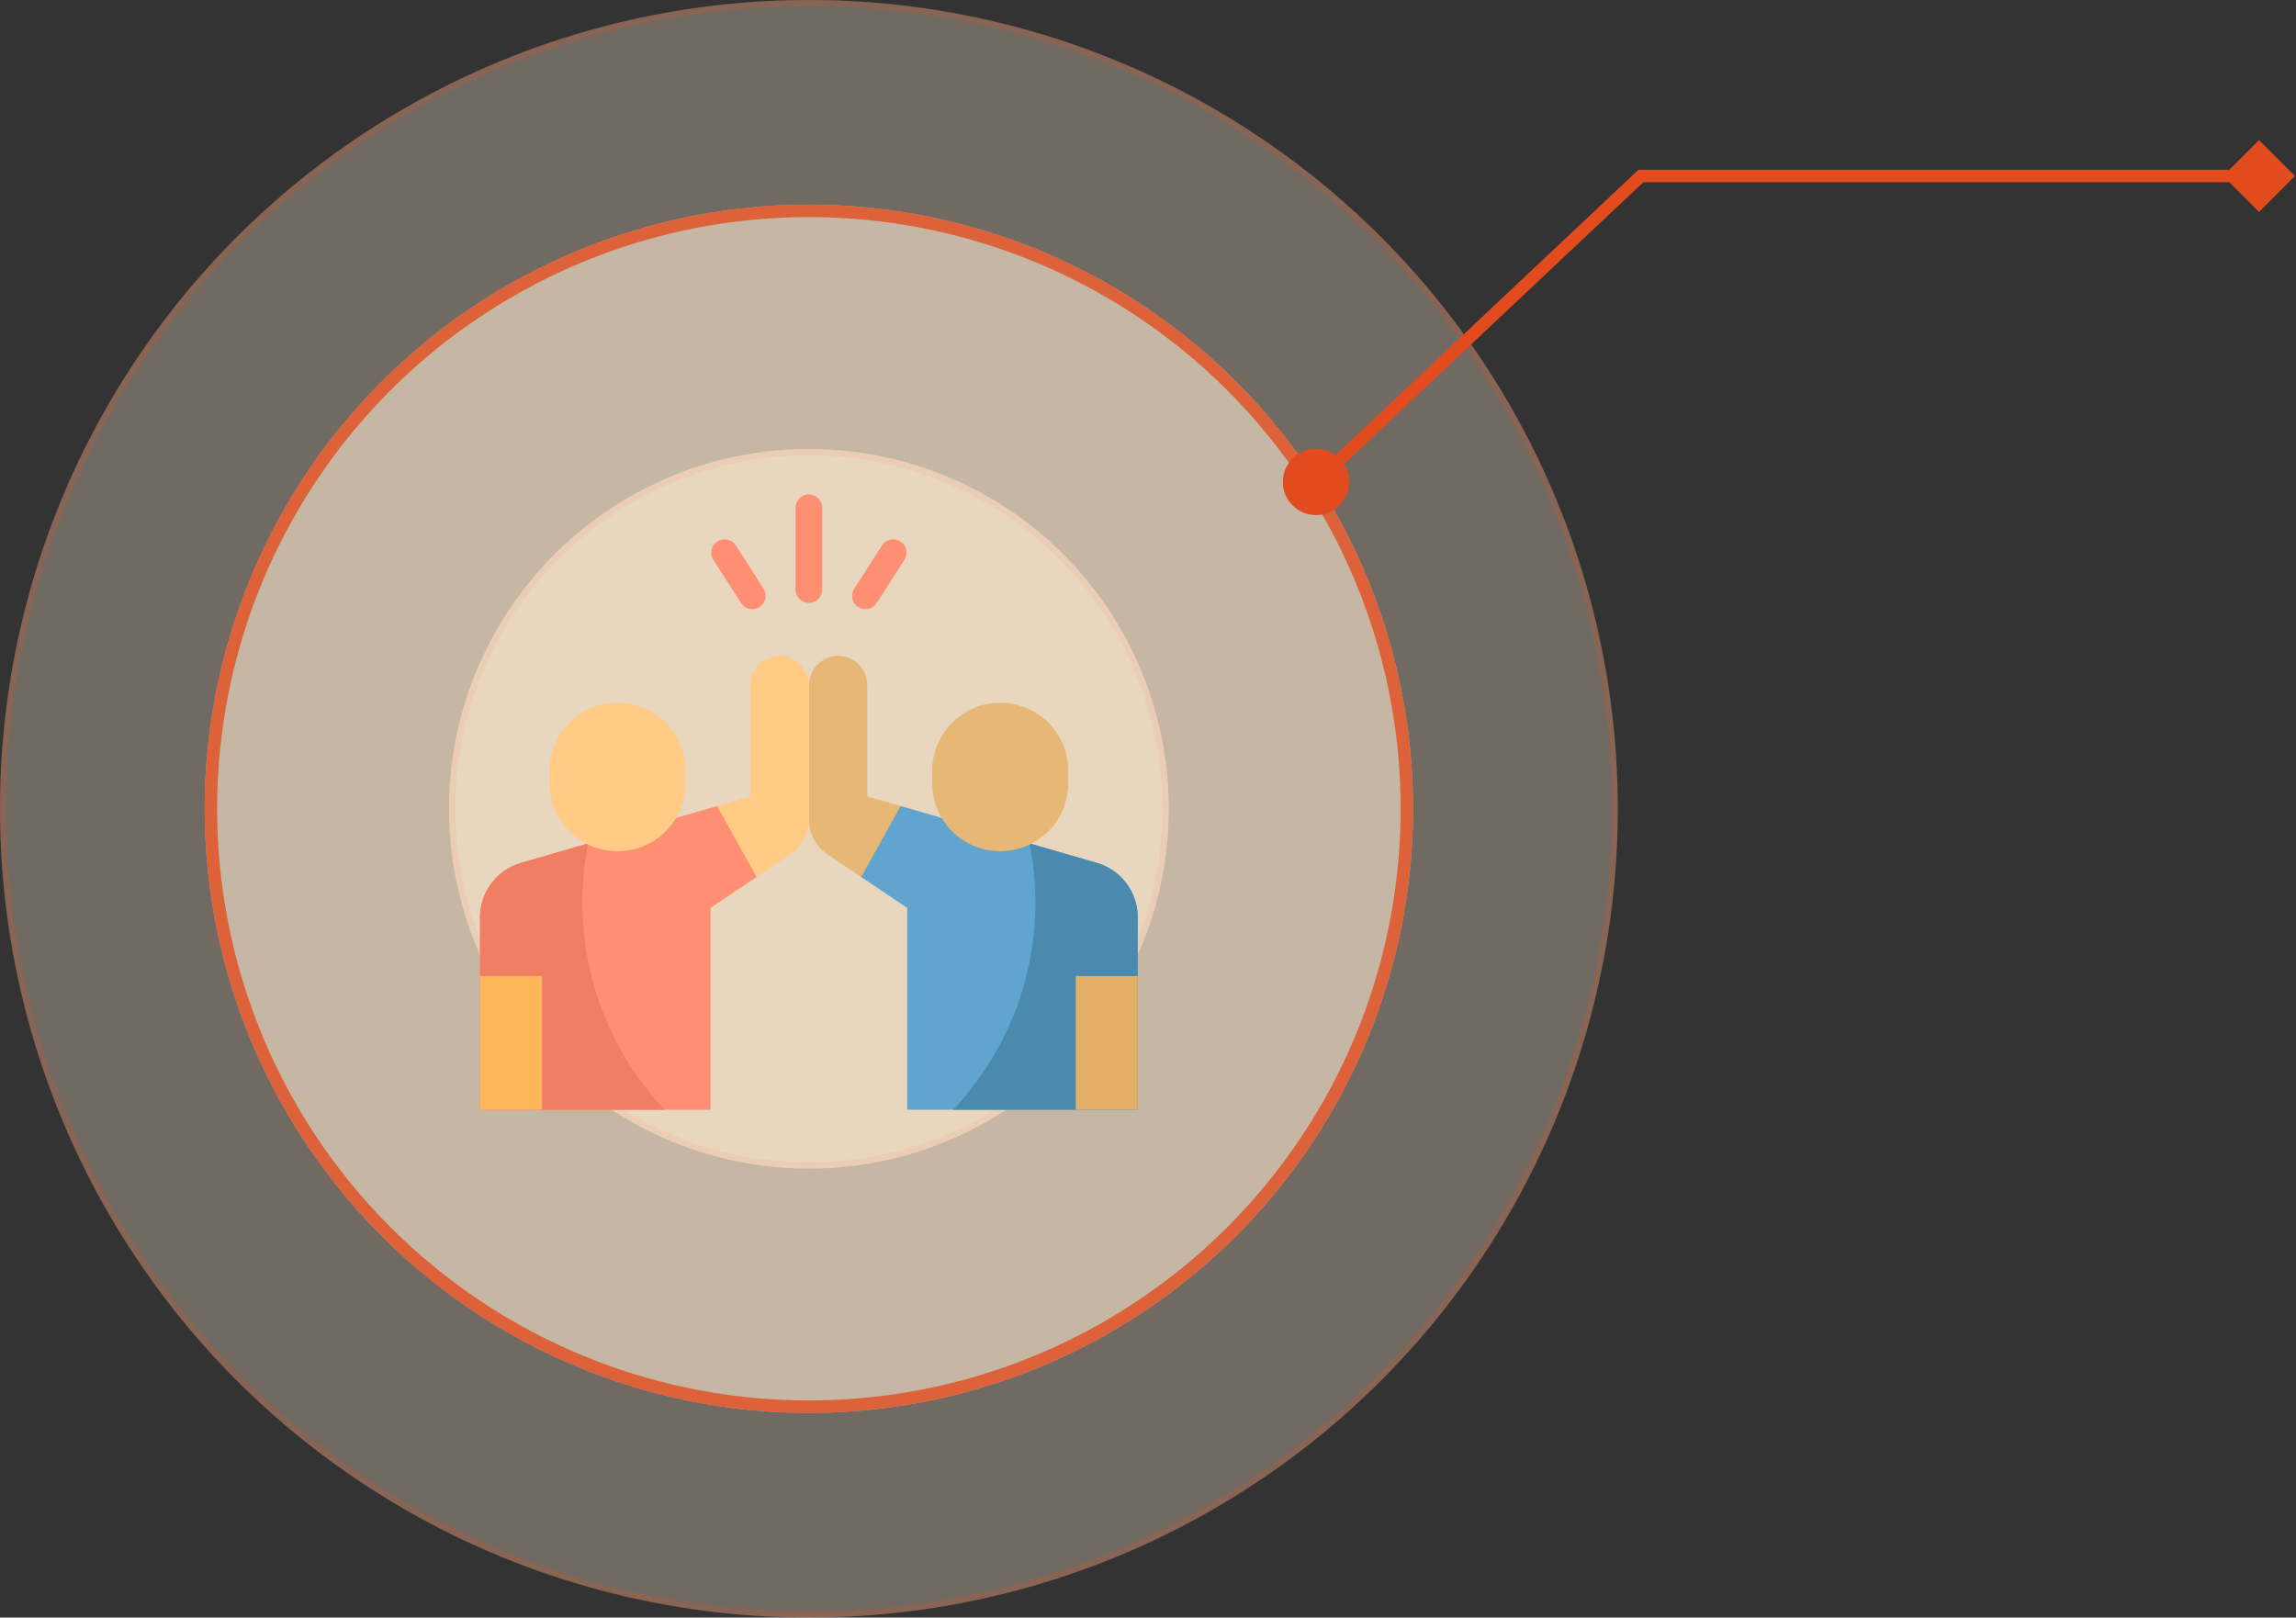
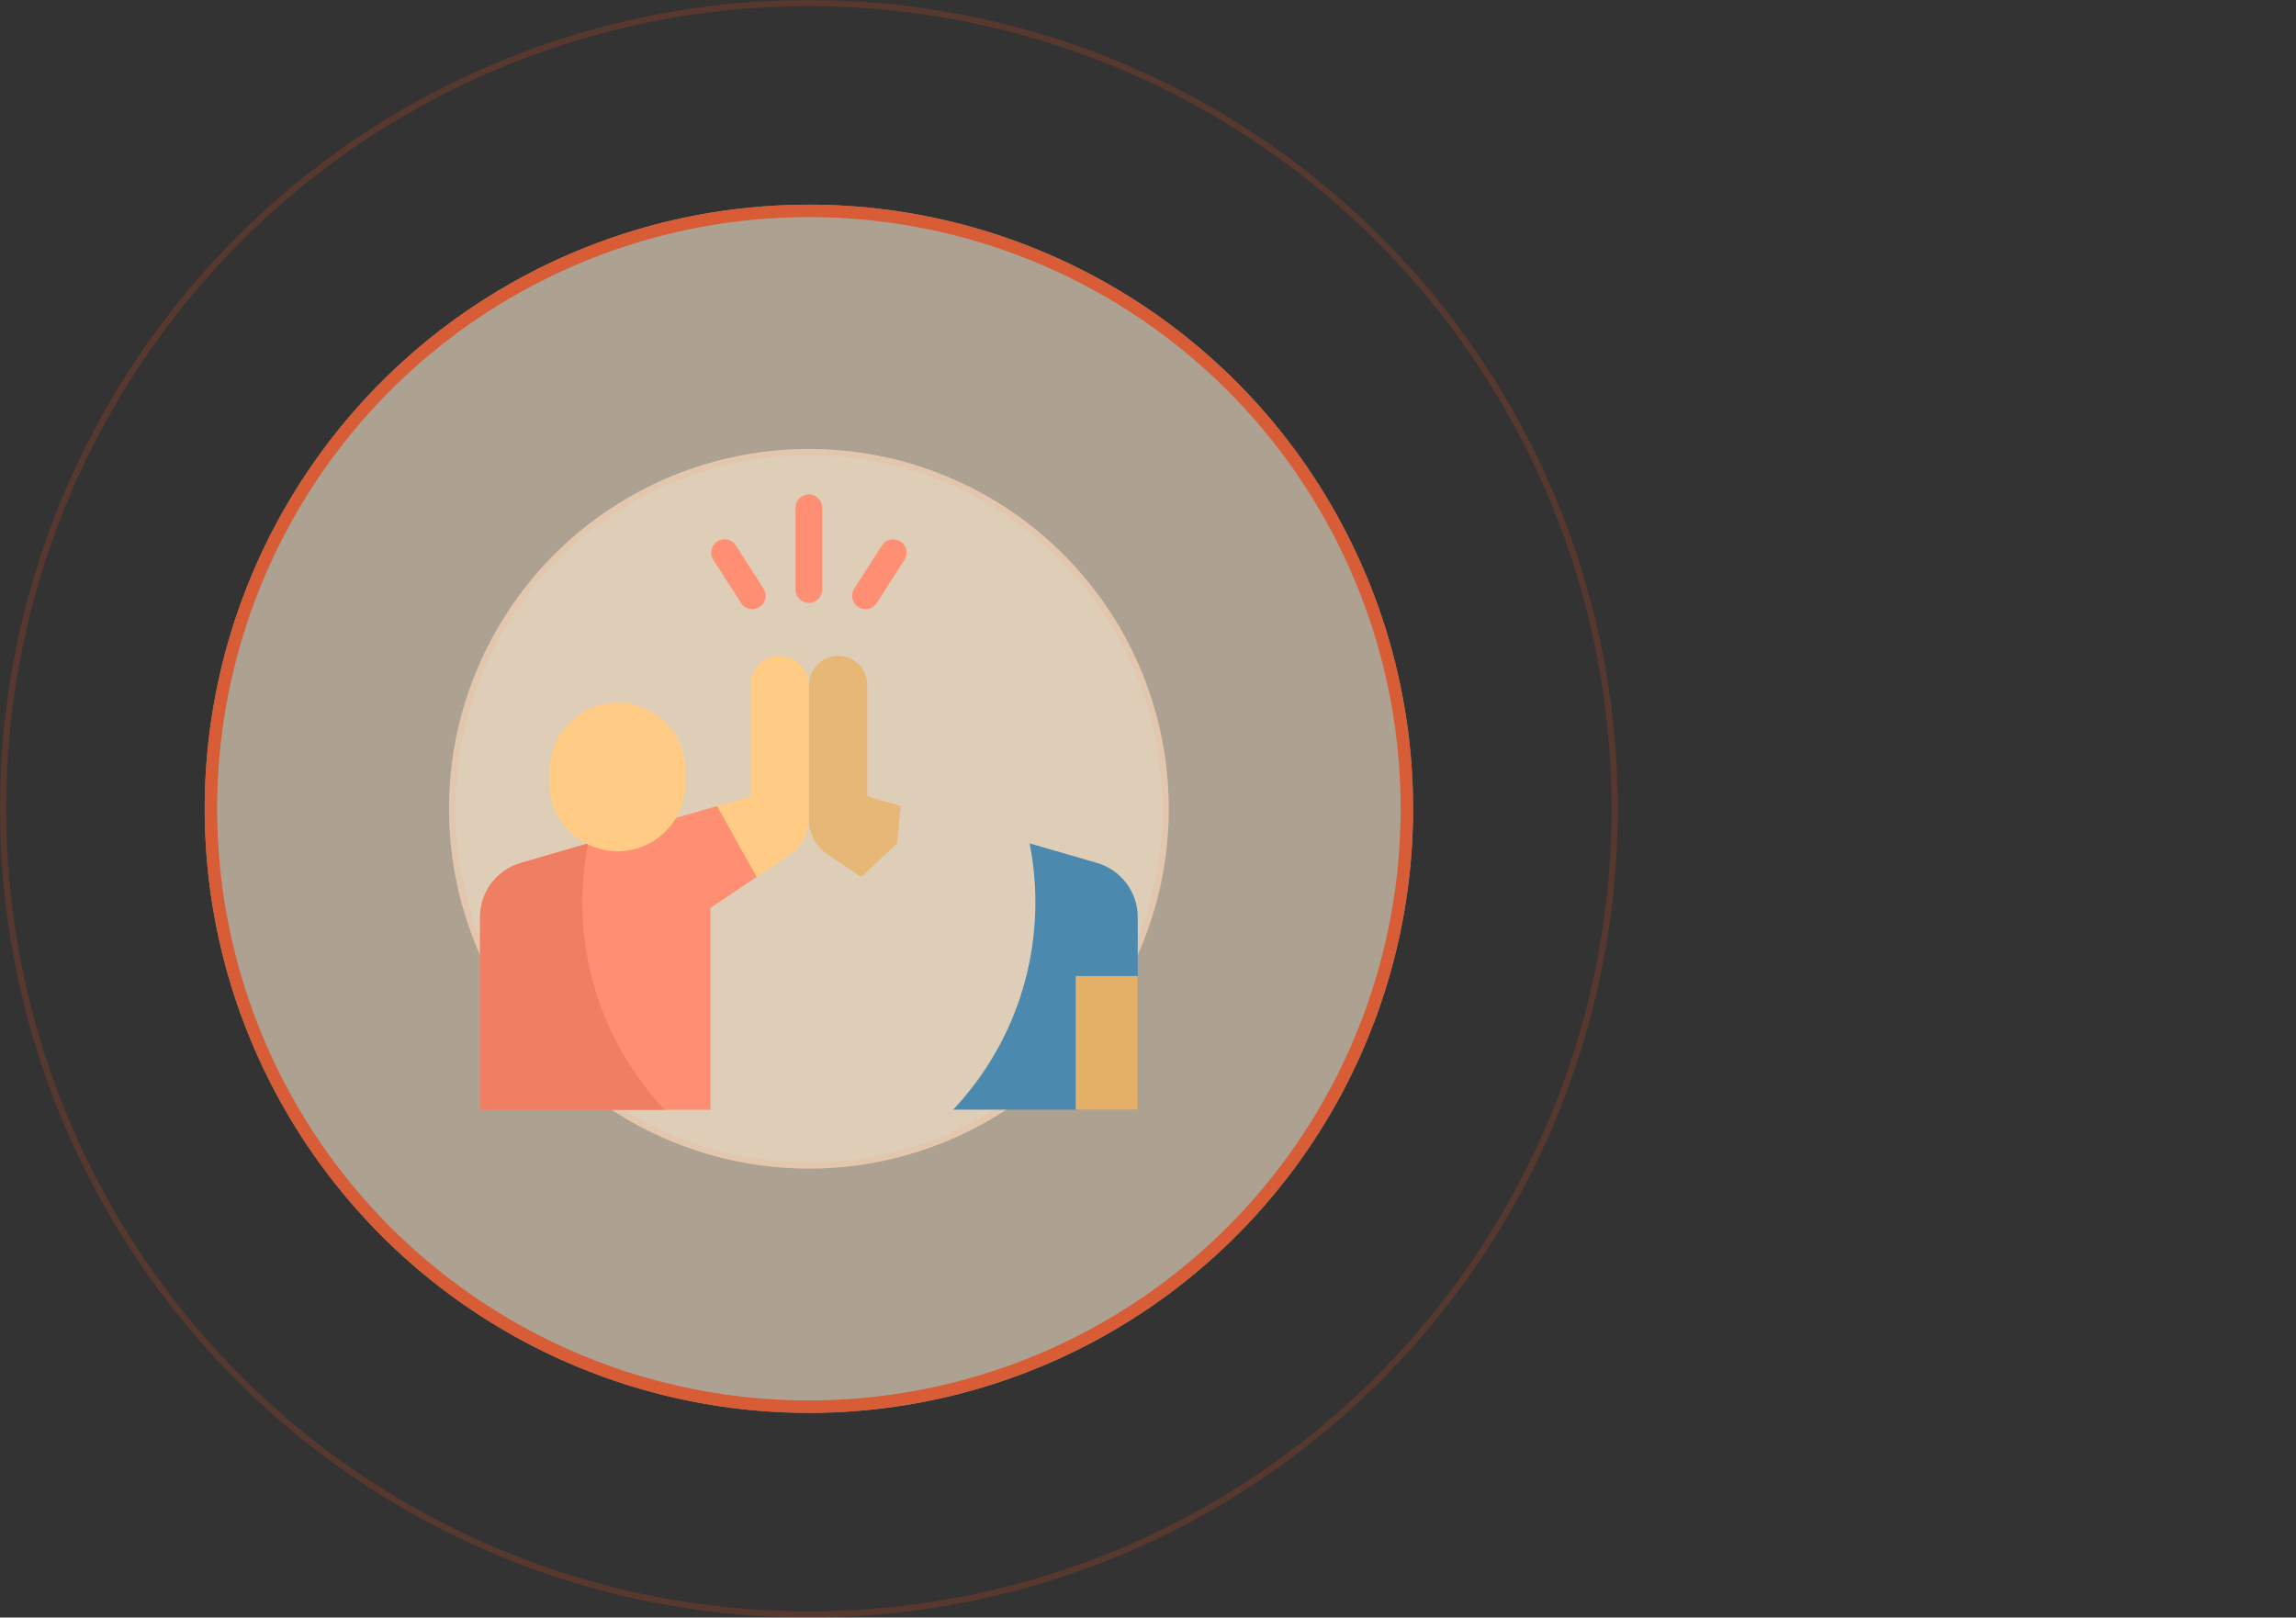
<svg xmlns="http://www.w3.org/2000/svg" width="369" height="260" viewBox="0 0 369 260" fill="none">
  <rect x="0" y="0" width="369" height="260" fill="#333333" stroke="none" />
-   <circle cx="130" cy="130" r="130" fill="#FFEBD0" fill-opacity="0.3" />
  <circle cx="130" cy="130" r="129.5" stroke="#E24B1E" stroke-opacity="0.2" />
  <circle cx="130" cy="130.001" r="57.837" fill="#FFEBD0" fill-opacity="0.6" />
  <circle cx="130" cy="130.001" r="57.337" stroke="#E24B1E" stroke-opacity="0.2" />
  <circle cx="130" cy="130" r="97.102" fill="#FFEBD0" fill-opacity="0.6" />
  <circle cx="130" cy="130" r="96.102" stroke="#E24B1E" stroke-opacity="0.8" stroke-width="2" />
  <path d="M139.382 128.006V110.113C139.382 107.465 137.188 105.33 134.52 105.425C131.978 105.515 130 107.682 130 110.225V131.708C130 133.968 131.126 136.079 133.003 137.338L138.407 140.963L144.154 135.598L144.755 129.562L139.382 128.006Z" fill="#E7B775" />
-   <path d="M176.288 138.699L144.755 129.562L138.407 140.964L145.806 145.927V178.382H182.852V178.364V147.435C182.852 143.387 180.176 139.826 176.288 138.699Z" fill="#5FA5CF" />
-   <path d="M166.399 145.029C166.399 141.791 166.08 138.628 165.477 135.566L176.288 138.699C180.176 139.826 182.852 143.387 182.852 147.435V178.364V178.381H153.186C161.378 169.665 166.399 157.934 166.399 145.029Z" fill="#4B89AF" />
+   <path d="M166.399 145.029C166.399 141.791 166.08 138.628 165.477 135.566L176.288 138.699C180.176 139.826 182.852 143.387 182.852 147.435V178.364H153.186C161.378 169.665 166.399 157.934 166.399 145.029Z" fill="#4B89AF" />
  <path d="M172.887 156.883H182.851V178.382H172.887V156.883Z" fill="#E4AF66" />
-   <path d="M160.747 136.825C166.787 136.825 171.683 131.928 171.683 125.888V123.897C171.683 117.857 166.787 112.961 160.747 112.961C154.707 112.961 149.811 117.857 149.811 123.897V125.888C149.811 131.928 154.707 136.825 160.747 136.825Z" fill="#E7B775" />
  <path d="M125.481 105.425C122.812 105.33 120.619 107.465 120.619 110.113V128.006L115.245 129.563L115.913 136.825L121.593 140.964L126.998 137.338C128.874 136.079 130 133.968 130 131.708V110.225C130 107.682 128.023 105.515 125.481 105.425Z" fill="#FFCB85" />
  <path d="M83.712 138.7C79.824 139.826 77.148 143.387 77.148 147.435V178.365V178.382H114.194V145.927L121.593 140.964L115.245 129.562L83.712 138.7Z" fill="#FF8F73" />
  <path d="M93.602 145.029C93.602 141.791 93.921 138.628 94.523 135.566L83.712 138.699C79.824 139.826 77.148 143.387 77.148 147.435V178.364V178.381H106.815C98.623 169.665 93.602 157.934 93.602 145.029Z" fill="#F07E62" />
-   <path d="M77.148 156.883H87.113V178.382H77.148V156.883Z" fill="#FEB758" />
  <path d="M99.253 136.825C93.213 136.825 88.316 131.928 88.316 125.888V123.897C88.316 117.857 93.213 112.961 99.253 112.961C105.293 112.961 110.189 117.857 110.189 123.897V125.888C110.189 131.928 105.293 136.825 99.253 136.825Z" fill="#FFCB85" />
  <path d="M130 79.469C128.813 79.469 127.852 80.431 127.852 81.617V94.765C127.852 95.951 128.813 96.913 130 96.913C131.186 96.913 132.148 95.951 132.148 94.765V81.617C132.148 80.431 131.186 79.469 130 79.469Z" fill="#FF8F73" />
  <path d="M118.261 87.675C117.62 86.677 116.292 86.387 115.293 87.028C114.294 87.669 114.004 88.998 114.645 89.996L119.096 96.931C119.507 97.57 120.199 97.919 120.907 97.919C121.304 97.919 121.706 97.809 122.065 97.578C123.064 96.938 123.354 95.608 122.713 94.61L118.261 87.675Z" fill="#FF8F73" />
  <path d="M144.707 87.028C143.709 86.387 142.38 86.677 141.739 87.676L137.288 94.61C136.647 95.609 136.937 96.938 137.936 97.579C138.295 97.809 138.697 97.919 139.094 97.919C139.801 97.919 140.494 97.57 140.904 96.931L145.355 89.997C145.996 88.998 145.706 87.669 144.707 87.028Z" fill="#FF8F73" />
-   <path d="M206.17 77.46C206.17 80.406 208.557 82.793 211.503 82.793C214.448 82.793 216.836 80.406 216.836 77.46C216.836 74.514 214.448 72.127 211.503 72.127C208.557 72.127 206.17 74.514 206.17 77.46ZM263.715 28.289V27.289H263.318L263.029 27.561L263.715 28.289ZM368.831 28.289L363.057 22.516L357.284 28.289L363.057 34.063L368.831 28.289ZM211.503 77.46L212.189 78.188L264.4 29.017L263.715 28.289L263.029 27.561L210.817 76.732L211.503 77.46ZM263.715 28.289V29.289H363.057V28.289V27.289H263.715V28.289Z" fill="#E24B1E" />
</svg>